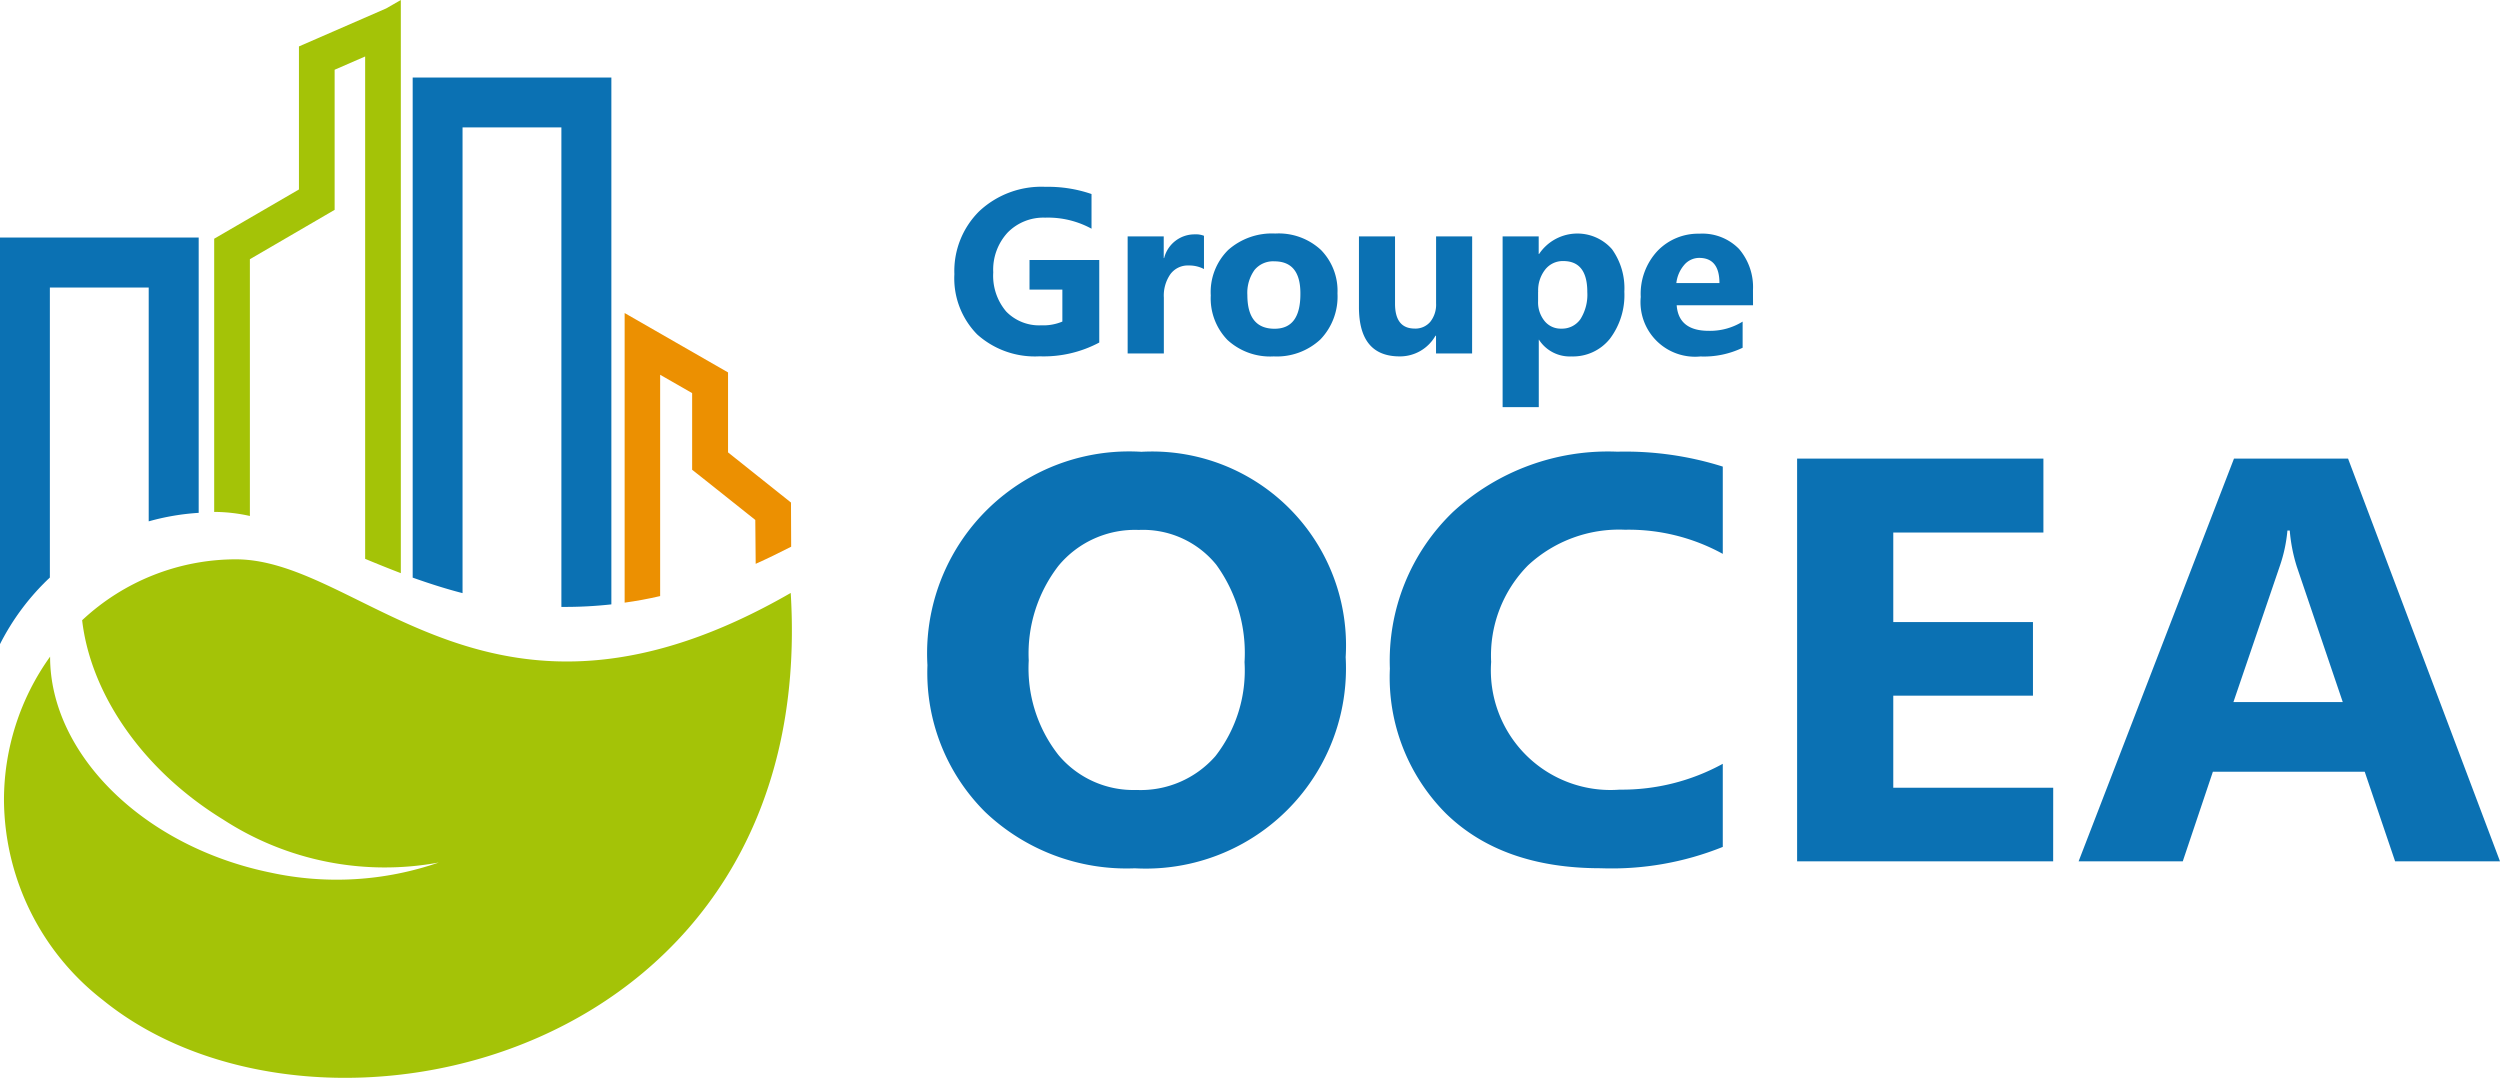
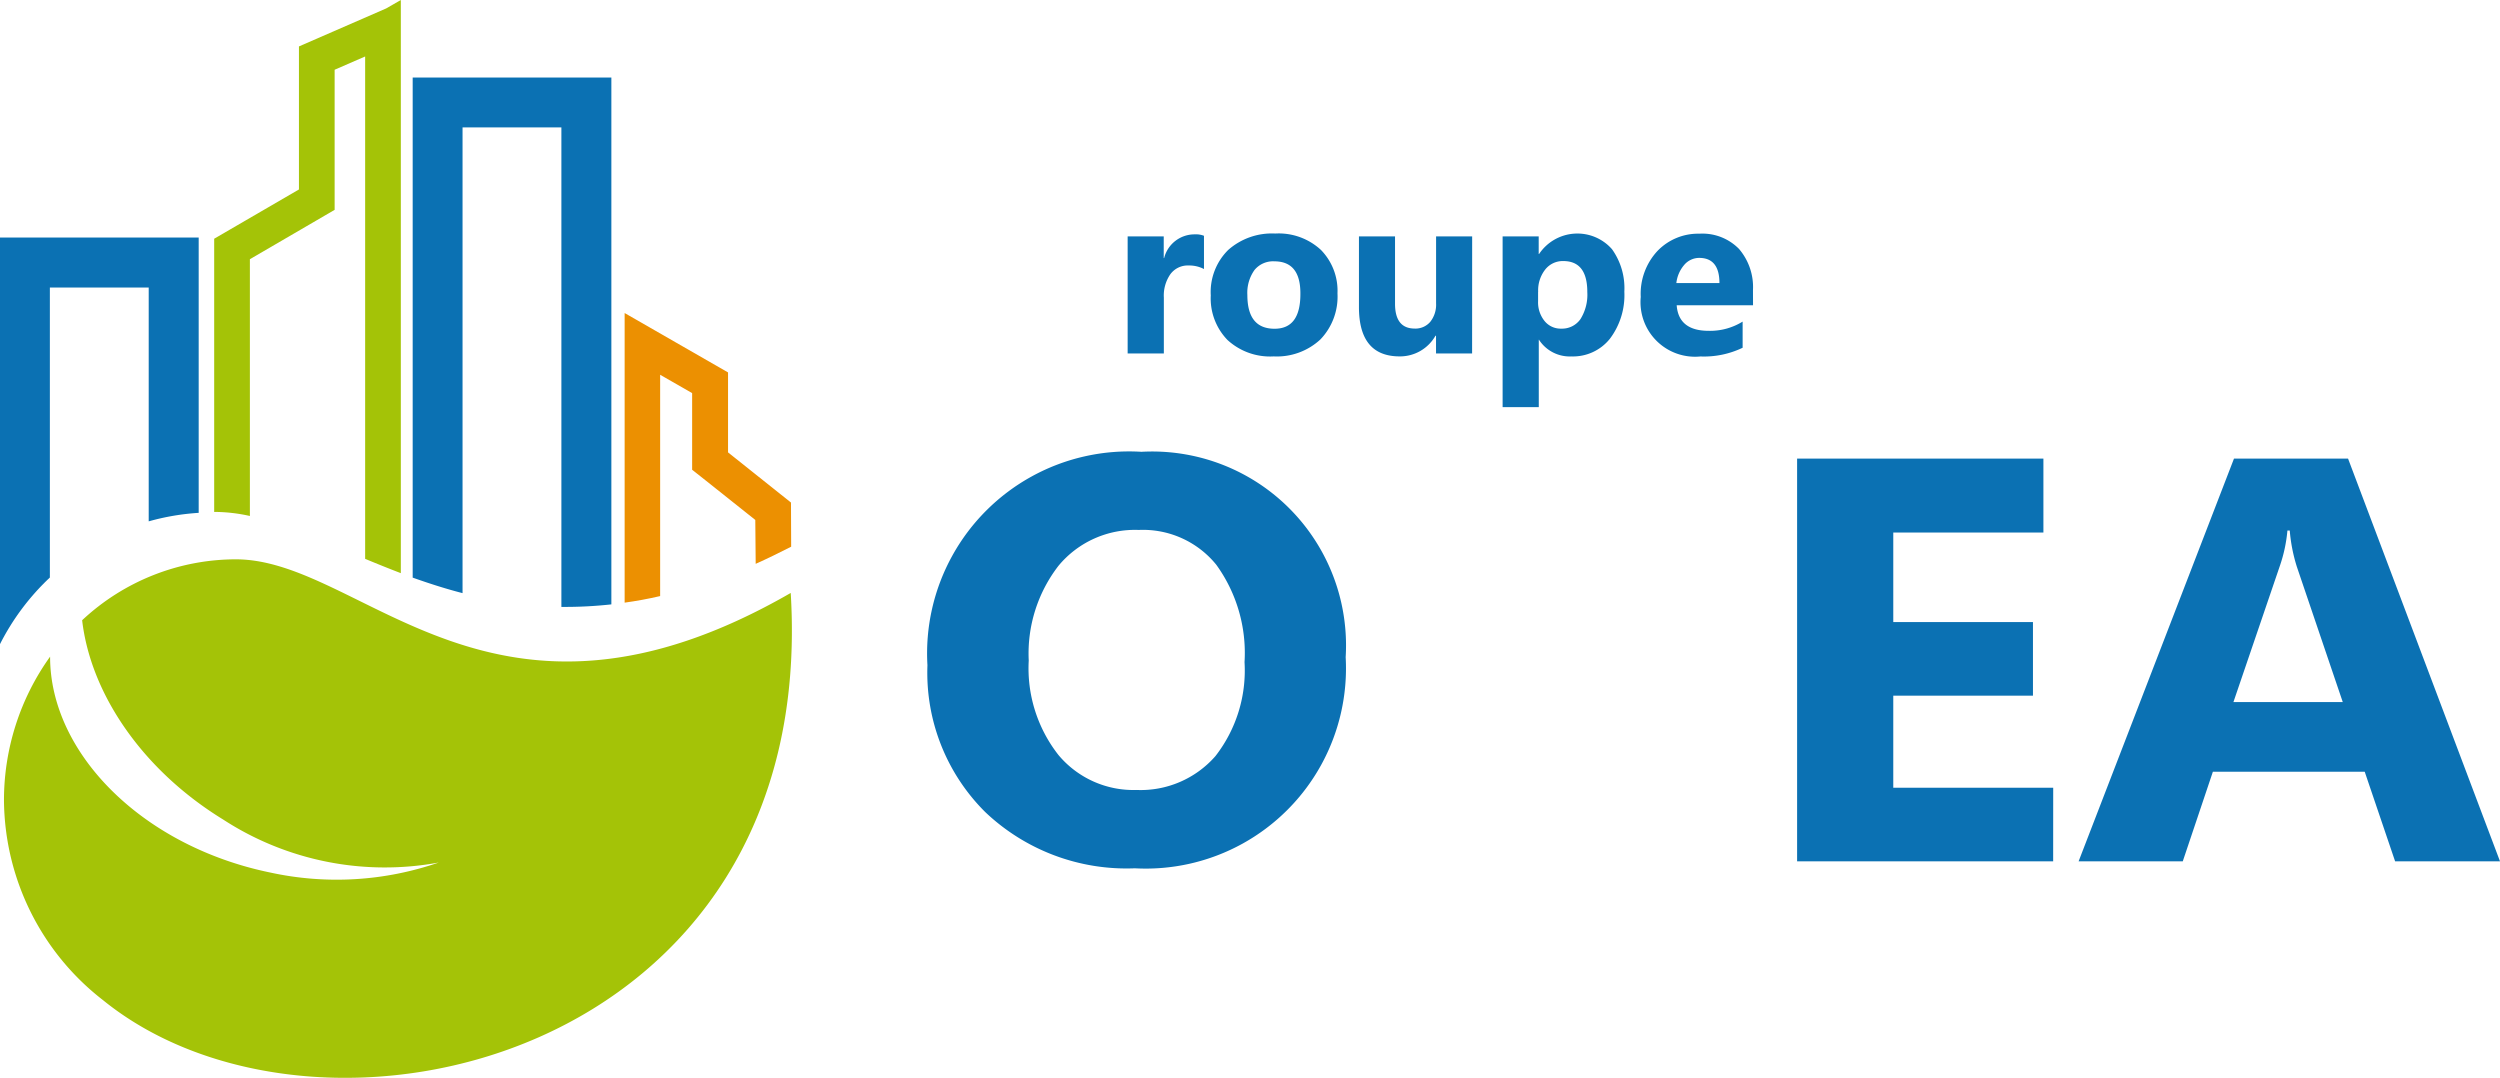
<svg xmlns="http://www.w3.org/2000/svg" width="156.314" height="67.396" viewBox="0 0 156.314 67.396">
  <g transform="translate(0.254 28.243)">
    <path d="M70.351,67.948c-18.653,10.75-26.69-2.1-34.7-2.1a14.091,14.091,0,0,0-9.609,3.809c.526,4.545,3.714,9.33,8.817,12.461a18.552,18.552,0,0,0,13.481,2.687,19.5,19.5,0,0,1-10.534.627c-8.005-1.648-13.779-7.466-13.767-13.5a15.4,15.4,0,0,0-2.884,8.994,15.941,15.941,0,0,0,6.186,12.48c13.539,10.991,44.792,3.7,43.005-25.461" transform="translate(-21.16 -59.119)" fill="#a4c307" />
    <path d="M125.472,60.127a6.2,6.2,0,0,0-5.026,2.237,8.968,8.968,0,0,0-1.863,5.926,8.783,8.783,0,0,0,1.863,5.914,6.108,6.108,0,0,0,4.874,2.18,6.209,6.209,0,0,0,4.937-2.117,8.716,8.716,0,0,0,1.819-5.876,9.4,9.4,0,0,0-1.768-6.091,5.9,5.9,0,0,0-4.836-2.174m-.266,21.157a12.826,12.826,0,0,1-9.343-3.518,12.274,12.274,0,0,1-3.613-9.178A12.629,12.629,0,0,1,125.63,55.24,12.123,12.123,0,0,1,138.4,68.081a12.52,12.52,0,0,1-13.2,13.2" transform="translate(-54.515 -55.234)" fill="#0b71b3" />
-     <path d="M178.678,79.943a18.585,18.585,0,0,1-7.631,1.331q-6.151,0-9.66-3.41a12.045,12.045,0,0,1-3.518-9.076,12.893,12.893,0,0,1,3.955-9.8,14.3,14.3,0,0,1,10.268-3.759,20.257,20.257,0,0,1,6.592.932v5.457a12.216,12.216,0,0,0-6.11-1.509,8.367,8.367,0,0,0-6.066,2.225,8.014,8.014,0,0,0-2.307,6.04,7.481,7.481,0,0,0,8.037,7.986,13.117,13.117,0,0,0,6.446-1.616v5.2Z" transform="translate(-71.22 -55.23)" fill="#0b71b3" />
  </g>
-   <path d="M214.05,81.092H198.04V55.91h15.4v4.621h-9.387v5.6h8.734v4.6h-8.734V76.49h10Z" transform="translate(-85.675 -27.236)" fill="#0b71b3" />
+   <path d="M214.05,81.092H198.04V55.91h15.4v4.621h-9.387v5.6h8.734v4.6h-8.734V76.49h10" transform="translate(-85.675 -27.236)" fill="#0b71b3" />
  <path d="M242.327,71.134l-2.871-8.462a10.287,10.287,0,0,1-.444-2.263h-.146A9.276,9.276,0,0,1,238.4,62.6l-2.909,8.531Zm9.831,9.957H245.6l-1.9-5.6h-9.495l-1.882,5.6H225.81l9.716-25.182h7.131Z" transform="translate(-95.844 -27.236)" fill="#0b71b3" />
  <path d="M84.6,59.246V45.41l2,1.147v4.792l.843.666,3.106,2.472.025,2.744c.723-.323,1.464-.685,2.218-1.071L92.781,53.4l-3.936-3.137v-5L82.38,41.55V59.658c.723-.1,1.464-.235,2.225-.412" transform="translate(-43.324 -21.977)" fill="#ec9001" />
  <path d="M64.588,50.556V21.438h6.18v29.98a26.6,26.6,0,0,0,3.125-.158V18.32H61.47V49.587c1,.355,2.035.691,3.118.97" transform="translate(-35.667 -13.471)" fill="#0b71b3" />
  <path d="M41.941,42.678a10.375,10.375,0,0,1,2.18.254V26.877l4.19-2.44,1.109-.647V15.031l1.908-.83V45.613c.723.3,1.464.6,2.231.894V10.67l-.913.526-5.457,2.377v8.943l-5.3,3.08V42.685a.158.158,0,0,1,.051-.006" transform="translate(-28.497 -10.67)" fill="#a4c307" />
  <path d="M23.878,55.359V37.225h6.18V51.847a14.913,14.913,0,0,1,3.125-.532V34.1H20.76V59.523a15.034,15.034,0,0,1,3.118-4.164" transform="translate(-20.76 -19.249)" fill="#0b71b3" />
-   <path d="M123.967,38.836a7.378,7.378,0,0,1-3.733.862,5.394,5.394,0,0,1-3.9-1.369,5,5,0,0,1-1.426-3.771,5.256,5.256,0,0,1,1.559-3.936,5.681,5.681,0,0,1,4.145-1.521,8.3,8.3,0,0,1,2.871.45v2.168a5.673,5.673,0,0,0-2.9-.691,3.127,3.127,0,0,0-2.345.932,3.425,3.425,0,0,0-.9,2.491,3.454,3.454,0,0,0,.811,2.447,2.869,2.869,0,0,0,2.193.862,3.07,3.07,0,0,0,1.318-.235v-2h-2.054V33.676h4.361Z" transform="translate(-55.235 -17.419)" fill="#0b71b3" />
  <path d="M136.773,35.958a1.987,1.987,0,0,0-.951-.222,1.349,1.349,0,0,0-1.147.539,2.343,2.343,0,0,0-.412,1.47v3.492H132V33.917h2.256v1.356h.025a1.958,1.958,0,0,1,1.933-1.483,1.33,1.33,0,0,1,.558.089Z" transform="translate(-61.493 -19.136)" fill="#0b71b3" />
  <path d="M144.174,35.447a1.5,1.5,0,0,0-1.242.545,2.455,2.455,0,0,0-.444,1.559c0,1.407.564,2.111,1.7,2.111,1.084,0,1.616-.723,1.616-2.168.013-1.369-.532-2.047-1.629-2.047m-.051,5.945a3.937,3.937,0,0,1-2.878-1.027,3.733,3.733,0,0,1-1.046-2.789,3.7,3.7,0,0,1,1.09-2.84,4.122,4.122,0,0,1,2.941-1.027,3.88,3.88,0,0,1,2.859,1.027,3.65,3.65,0,0,1,1.033,2.713,3.859,3.859,0,0,1-1.071,2.884,4,4,0,0,1-2.928,1.058" transform="translate(-64.496 -19.107)" fill="#0b71b3" />
  <path d="M161.89,41.311h-2.256V40.2H159.6a2.55,2.55,0,0,1-2.237,1.293q-2.548,0-2.548-3.08V33.99h2.256V38.2c0,1.033.412,1.553,1.23,1.553a1.215,1.215,0,0,0,.976-.425,1.722,1.722,0,0,0,.361-1.154V33.99h2.256Z" transform="translate(-69.846 -19.209)" fill="#0b71b3" />
  <path d="M171.208,37.354v.589a1.851,1.851,0,0,0,.4,1.23,1.291,1.291,0,0,0,1.052.482,1.4,1.4,0,0,0,1.2-.6,2.879,2.879,0,0,0,.425-1.692c0-1.287-.5-1.933-1.5-1.933a1.394,1.394,0,0,0-1.128.526,2.1,2.1,0,0,0-.444,1.394m.063,3h-.025v4.215H168.99V33.887h2.256v1.1h.025a2.881,2.881,0,0,1,4.557-.3,4.177,4.177,0,0,1,.773,2.656,4.525,4.525,0,0,1-.9,2.941,2.954,2.954,0,0,1-2.409,1.109,2.29,2.29,0,0,1-2.022-1.033" transform="translate(-75.038 -19.107)" fill="#0b71b3" />
  <path d="M187.538,36.807c0-1.046-.425-1.572-1.268-1.572a1.234,1.234,0,0,0-.944.45,2.1,2.1,0,0,0-.482,1.122Zm2.1,1.388h-4.773c.076,1.065.748,1.6,2,1.6a3.862,3.862,0,0,0,2.123-.577v1.635a5.581,5.581,0,0,1-2.637.545,3.41,3.41,0,0,1-3.733-3.721,3.927,3.927,0,0,1,1.059-2.89,3.523,3.523,0,0,1,2.605-1.065,3.2,3.2,0,0,1,2.478.951,3.666,3.666,0,0,1,.875,2.58Z" transform="translate(-80.029 -19.11)" fill="#0b71b3" />
</svg>